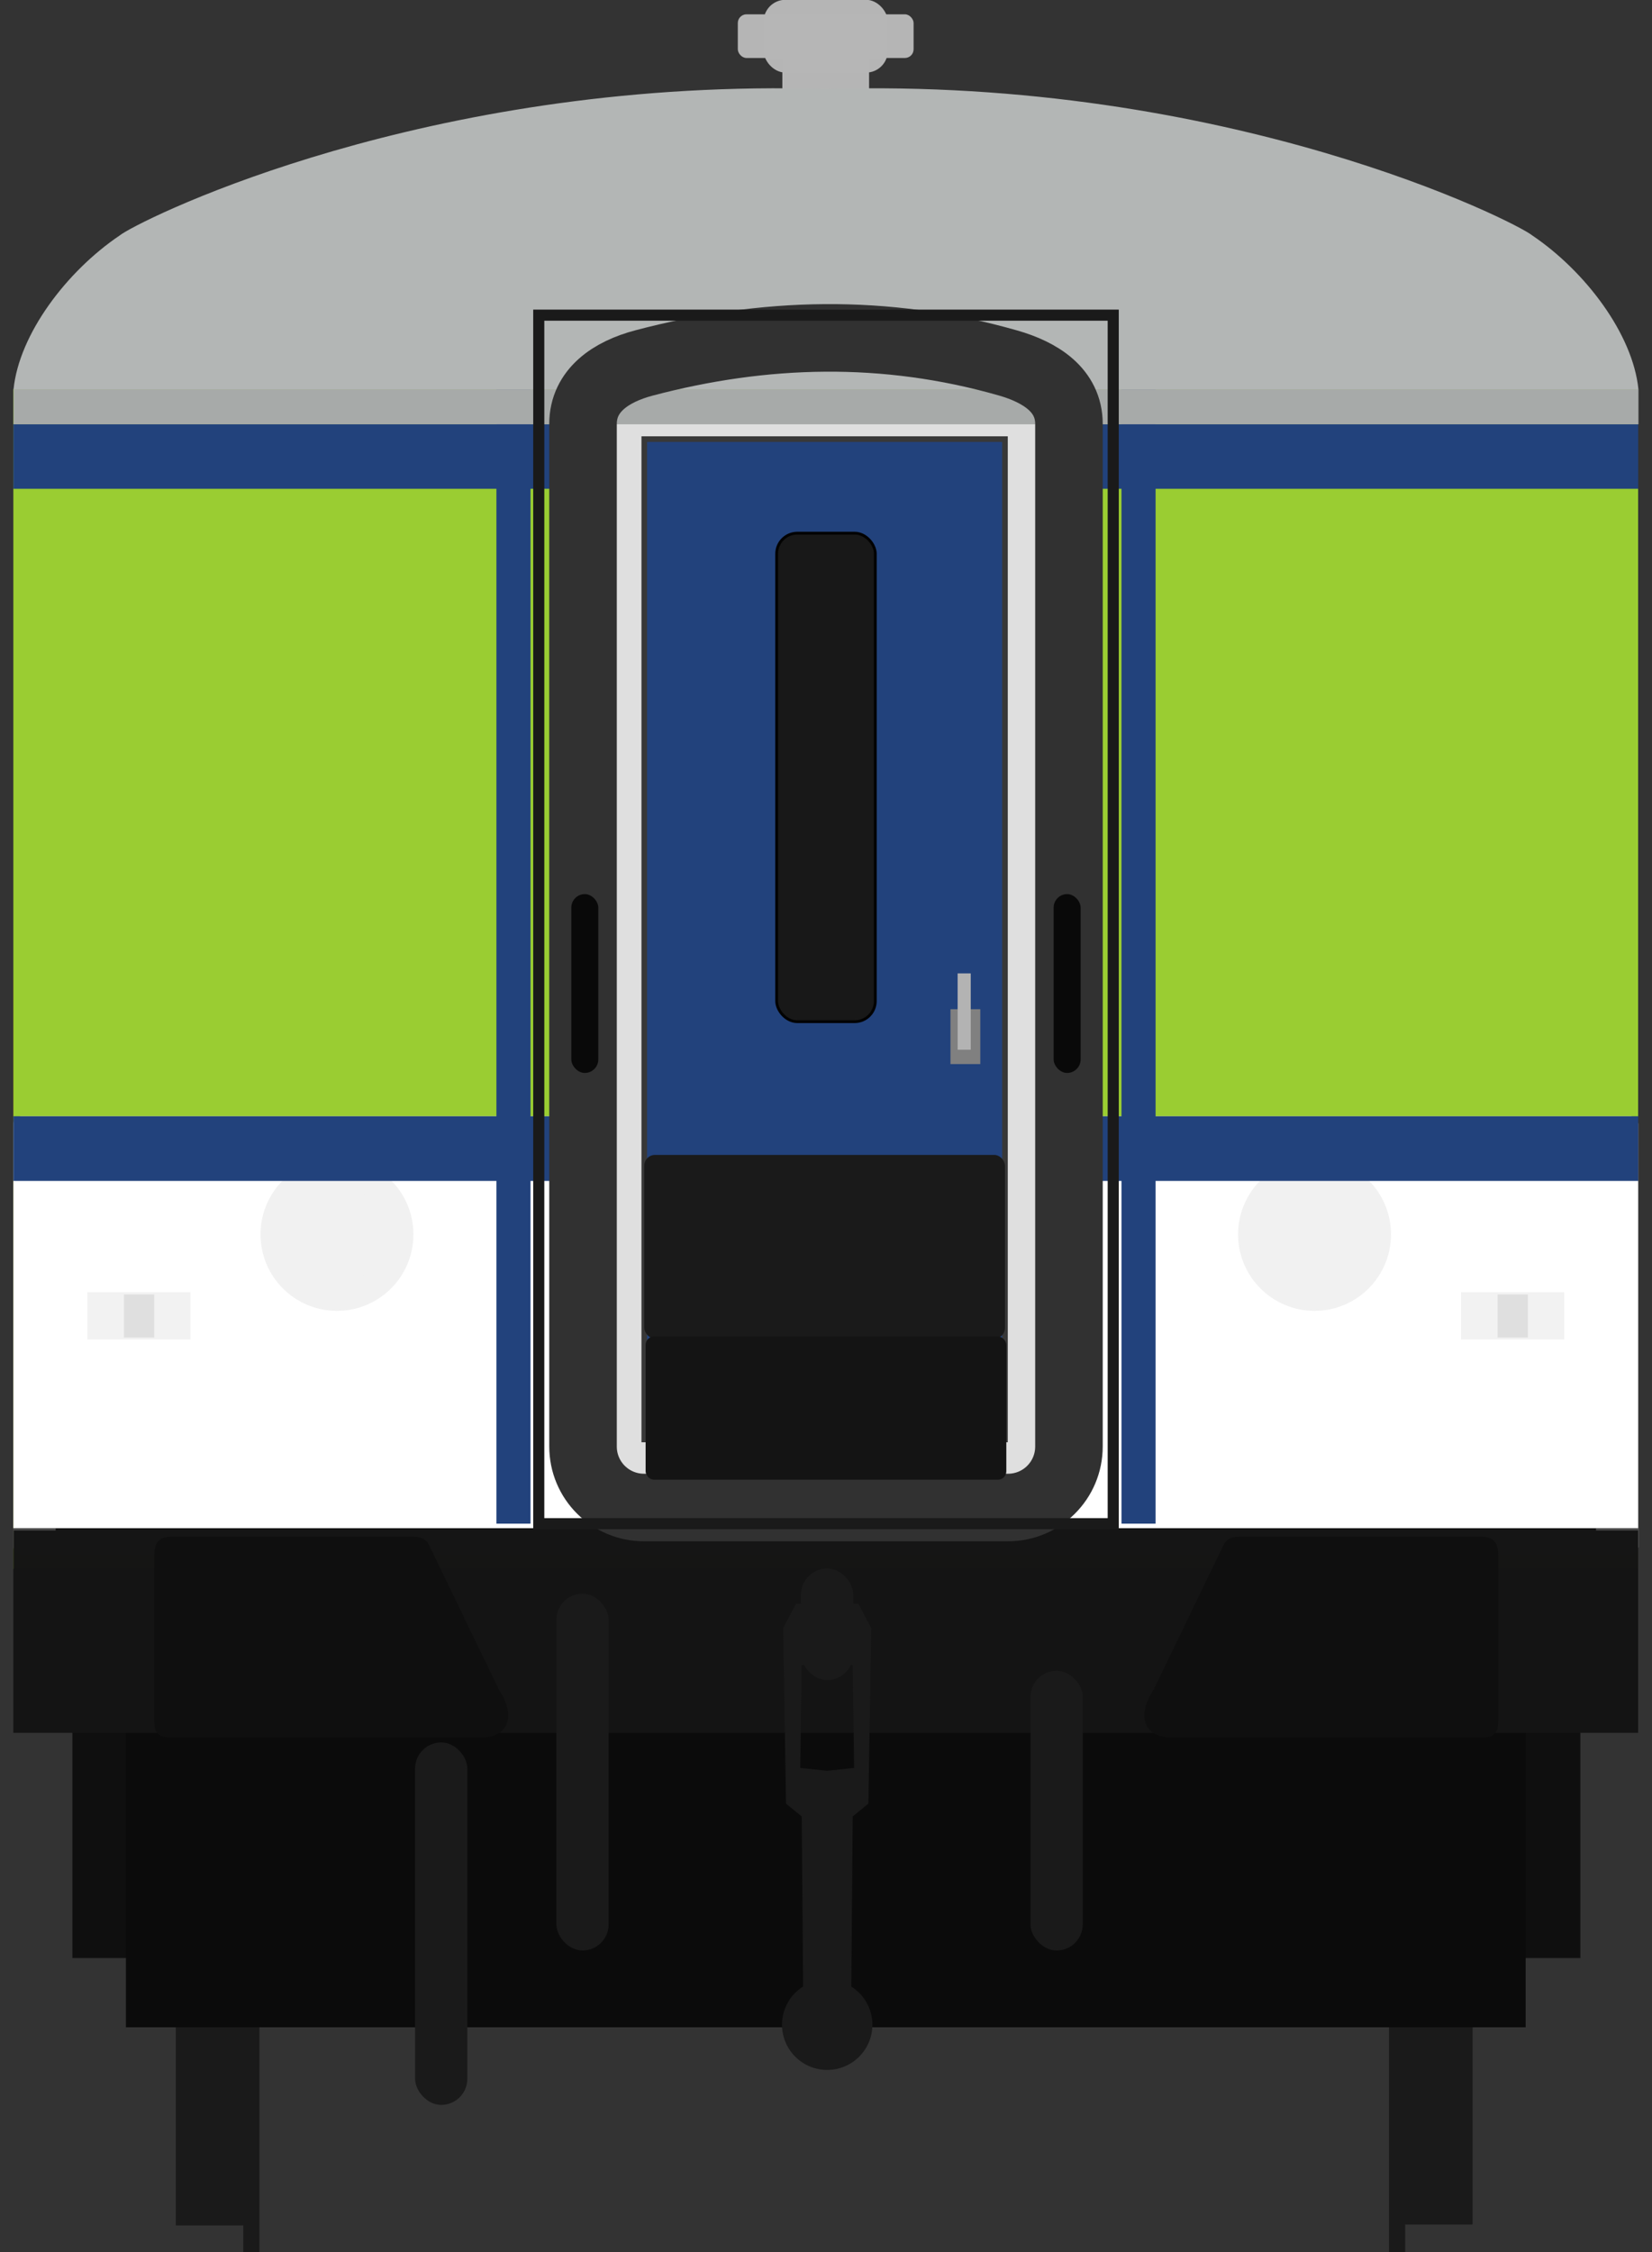
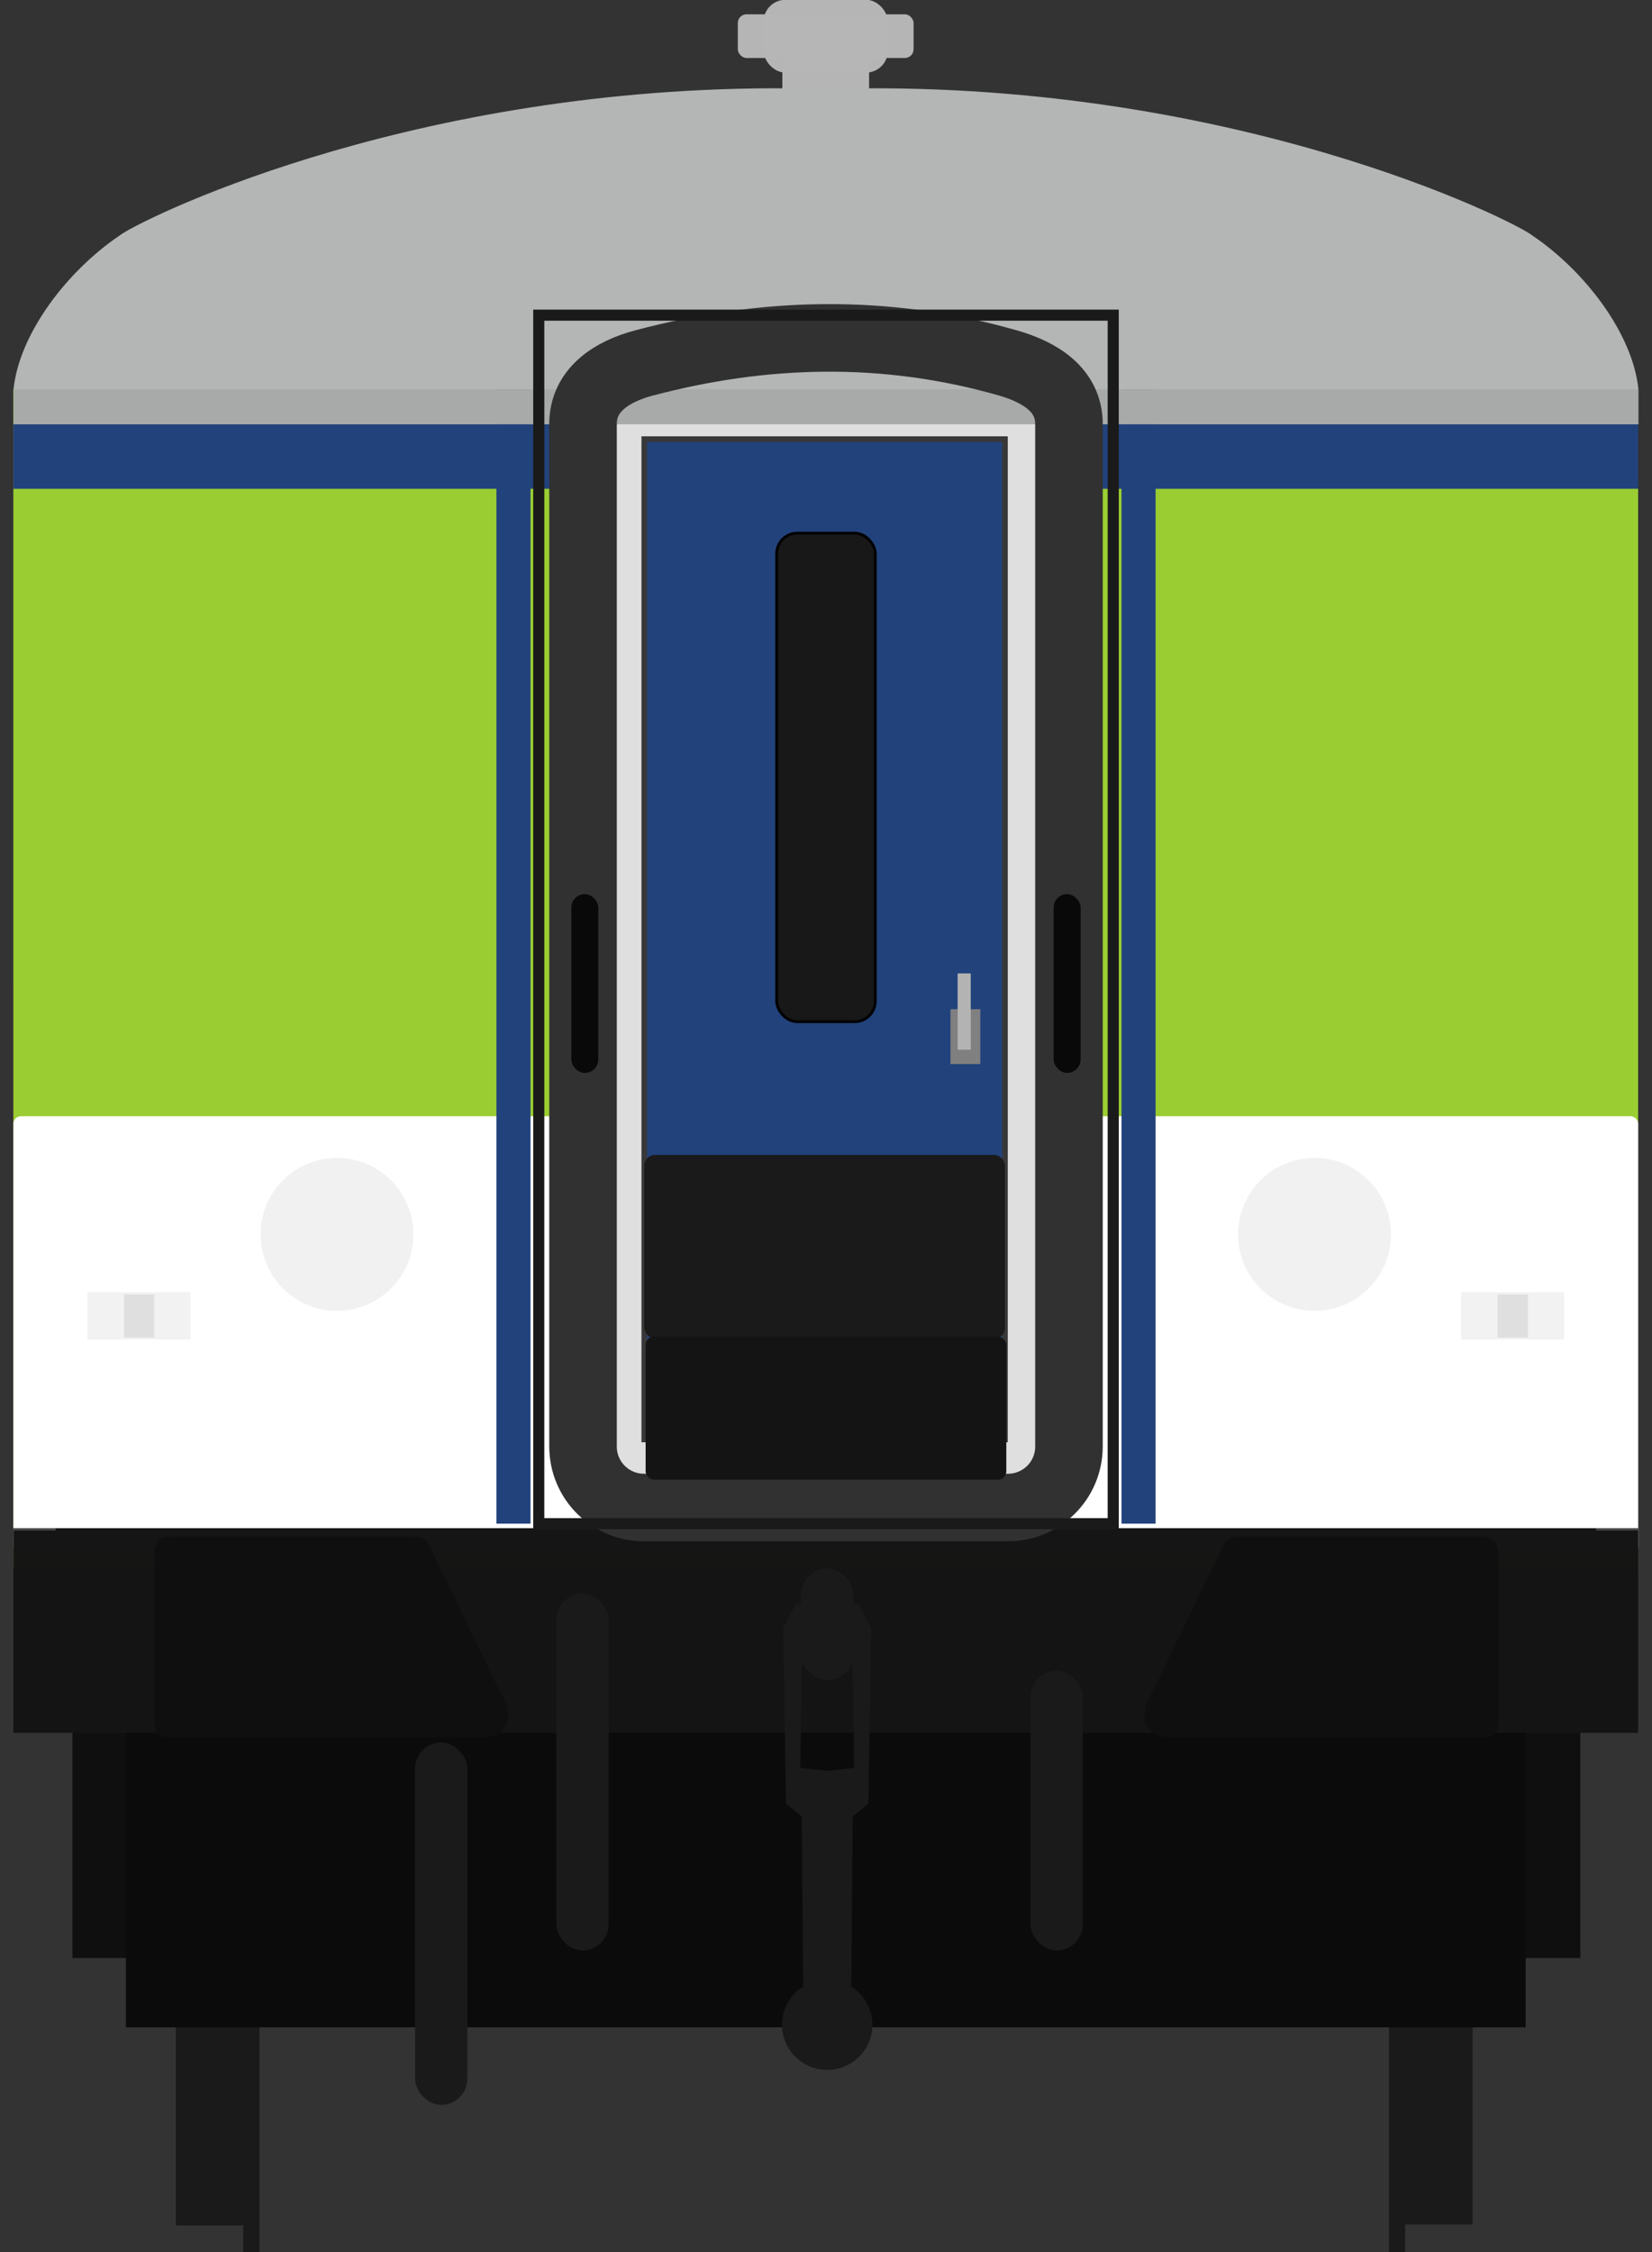
<svg xmlns="http://www.w3.org/2000/svg" version="1.1" width="293.49" height="400">
  <rect width="100%" height="100%" fill="#333333" stroke="none" />
  <g transform="matrix(3.787,0,0,3.787,-291.78,-436.07)">
    <g fill="#b6b6b6" fill-opacity=".996">
      <rect x="111.66" y="115.82" width="8.247" height="2.049" ry=".41" />
      <rect x="112.87" y="115.14" width="5.828" height="3.414" ry="1.024" />
      <rect x="113.75" y="116.78" width="4.069" height="4.992" ry="0" />
    </g>
    <rect x="77.674" y="161.1" width="76.222" height="27.603" fill="#850606" />
    <rect x="77.674" y="133.4" width="76.222" height="55.326" fill="#9acd32" />
    <rect x="77.675" y="167.5" width="76.226" height="20.551" ry=".35" fill="#fff" stroke-width=".982" style="paint-order:stroke fill markers" />
    <g transform="matrix(1.026,0,0,1.243,-3.886,-56.525)" fill="#0f0f0f" fill-opacity=".996">
      <rect x="82.194" y="202.77" width="4.944" height="9.221" />
      <rect x="146.2" y="202.77" width="4.944" height="9.221" />
    </g>
    <g transform="matrix(.271 0 0 .281 66.343 31.877)" fill="#1a1a1a">
      <g transform="matrix(1,0,0,1.694,-1.67,-458.94)">
        <rect x="71.611" y="624.95" width="13.436" height="40.166" stroke-width="1.066" />
        <rect x="83.278" y="622.16" width="2.796" height="45.745" stroke-width="1.619" />
      </g>
      <rect transform="scale(-1,1)" x="-294.42" y="599.58" width="13.436" height="68.031" stroke-width="1.387" />
      <rect transform="scale(-1,1)" x="-282.75" y="594.85" width="2.796" height="77.48" stroke-width="2.107" />
    </g>
    <rect x="82.955" y="196.17" width="65.666" height="14.057" fill="#0b0b0b" fill-opacity=".996" />
    <rect x="77.674" y="186.82" width="76.222" height="9.598" fill="#151515" fill-opacity=".996" />
    <g transform="matrix(.264 0 0 .264 77.042 120.51)" fill="#f1f1f1" stroke="#f1f1f1">
      <circle cx="59.902" cy="198.98" r="11.086" fill="#f1f1f1" stroke="#f1f1f1" stroke-linecap="round" stroke-width="5" style="paint-order:stroke fill markers" />
    </g>
    <g transform="translate(-.389 -6.869)" fill="#f2f2f2">
      <rect x="81.536" y="182.62" width="4.838" height="2.219" />
      <rect x="145.98" y="182.62" width="4.838" height="2.219" />
    </g>
    <g transform="matrix(.265 0 0 .265 72.343 40.393)" fill="#1a1a1a">
      <rect x="116.25" y="564.15" width="9.25" height="63.139" ry="4.625" />
      <rect x="200.18" y="577.79" width="9.25" height="49.502" ry="4.625" />
      <g fill="#1a1a1a">
        <rect x="91.236" y="590.47" width="9.25" height="64.149" ry="4.625" />
        <path d="m164.16 565.94v2e-3h-5.492l-2.273 4.293 0.504 31.062 2.779 2.273 0.25 30.095a8 8 0 0 0-3.736 6.764 8 8 0 0 0 8 8 8 8 0 0 0 8-8 8 8 0 0 0-3.736-6.758l0.25-30.103 2.777-2.273 0.506-31.062-2.273-4.293h-5.555zm0.049 10.61 4.496 0.25 0.252 18.182-4.776 0.504-4.758-0.502 0.254-18.182 4.531-0.252z" />
        <rect x="159.56" y="559.68" width="9.25" height="19.751" ry="4.625" />
      </g>
    </g>
    <g transform="matrix(1.026,0,0,1.062,-4.67,-13.626)" fill="#090909">
      <g transform="translate(1.735,-6.35)">
        <path d="m85.723 195.47h11.109c0.385 0 0.574 0.151 0.685 0.343l3.205 6.403c0.838 1.245 0.367 2.053-0.682 2.122h-14.385c-0.677 0-0.686-0.458-0.686-0.709v-7.358c0-0.298 0.046-0.801 0.754-0.801z" fill="#0f0f0f" />
      </g>
      <g transform="matrix(-1,0,0,1,233.12,-6.35)">
        <path d="m85.723 195.47h11.109c0.385 0 0.574 0.151 0.685 0.343l3.205 6.403c0.838 1.245 0.367 2.053-0.682 2.122h-14.385c-0.677 0-0.686-0.458-0.686-0.709v-7.358c0-0.298 0.046-0.801 0.754-0.801z" fill="#0f0f0f" />
      </g>
    </g>
    <g fill="none" stroke="#4e4e4e" stroke-width=".106">
      <path d="m77.674 186.87h1.984" />
      <path d="m151.92 186.87h1.98" />
    </g>
    <g transform="matrix(-.264 0 0 .264 154.53 120.51)" fill="#f1f1f1" stroke="#f1f1f1">
      <circle cx="59.902" cy="198.98" r="11.086" fill="#f1f1f1" stroke="#f1f1f1" stroke-linecap="round" stroke-width="5" style="paint-order:stroke fill markers" />
    </g>
-     <rect x="77.675" y="167.5" width="76.226" height="3.033" fill="#22427c" stroke-width=".982" style="paint-order:stroke fill markers" />
    <rect x="77.674" y="135.04" width="76.226" height="3.033" fill="#22427c" stroke-width=".982" style="paint-order:stroke fill markers" />
  </g>
  <rect x="108.1" y="73.922" width="77.299" height="196.46" fill="#dfdfdf" stroke="#313131" stroke-linejoin="bevel" stroke-width=".378" />
  <g>
    <g transform="translate(1.525)" fill="#22427c">
      <rect x="86.667" y="55.991" width="6.053" height="214.62" ry="0" style="paint-order:stroke fill markers" />
      <rect x="197.72" y="55.991" width="6.053" height="214.62" ry="0" style="paint-order:stroke fill markers" />
    </g>
    <path d="m137.25 15.679c-66.505 0.215-113.21 23.833-116.01 26.157-9.363 6.321-17.839 17.466-18.838 27.328h288.68c-0.998-9.862-9.474-21.007-18.837-27.328-2.93-2.433-53.988-28.201-125.5-26.025 0 0-6.368-0.142-9.486-0.132z" fill="#b3b6b5" stroke-width="3.787" />
    <rect x="2.405" y="69.156" width="288.68" height="6.199" fill="#a7aaa9" stroke-width="3.787" />
    <g transform="matrix(3.787,0,0,3.787,-1.979,-18)" fill="#dfdfdf">
      <rect x="70.78" y="65.464" width="1.422" height="2.017" />
      <rect x="6.337" y="65.464" width="1.422" height="2.017" />
    </g>
  </g>
  <path d="m114.42 64.462c21.282-5.617 42.801-6.241 64.647 0 5.775 1.65 10.841 4.835 10.841 10.841v181.6c0 6.006-4.835 10.841-10.841 10.841h-64.647c-6.006 0-10.841-4.835-10.841-10.841v-181.6c0-6.006 5.034-9.309 10.841-10.841z" fill="none" stroke="#313131" stroke-linecap="round" stroke-width="12" style="paint-order:stroke fill markers" />
  <g stroke-linecap="round">
    <rect x="114.46" y="77.989" width="64.08" height="177.67" fill="#22427c" stroke="#383838" style="paint-order:stroke fill markers" />
    <rect x="137.98" y="94.693" width="17.523" height="86.762" ry="3.659" fill="#181818" stroke="#020202" stroke-width=".5" style="paint-order:stroke fill markers" />
    <rect x="95.714" y="55.977" width="102.06" height="214.64" ry="0" fill="none" stroke="#1a1a1a" stroke-width="1.972" style="paint-order:stroke fill markers" />
  </g>
  <rect x="114.46" y="205.12" width="64.08" height="32.627" ry="1.907" fill="#1a1a1a" style="paint-order:stroke fill markers" />
  <rect x="168.86" y="179.24" width="5.297" height="9.746" fill="#808080" style="paint-order:stroke fill markers" />
  <rect x="170.13" y="172.88" width="2.33" height="13.559" fill="#b3b3b3" style="paint-order:stroke fill markers" />
  <rect x="114.7" y="237.37" width="64.08" height="25.436" ry="1.486" fill="#141414" style="paint-order:stroke fill markers" />
  <g transform="translate(.829)" fill="#090909">
    <rect x="186.36" y="158.8" width="4.794" height="31.76" ry="2.397" style="paint-order:stroke fill markers" />
    <rect x="100.67" y="158.8" width="4.794" height="31.76" ry="2.397" style="paint-order:stroke fill markers" />
  </g>
</svg>